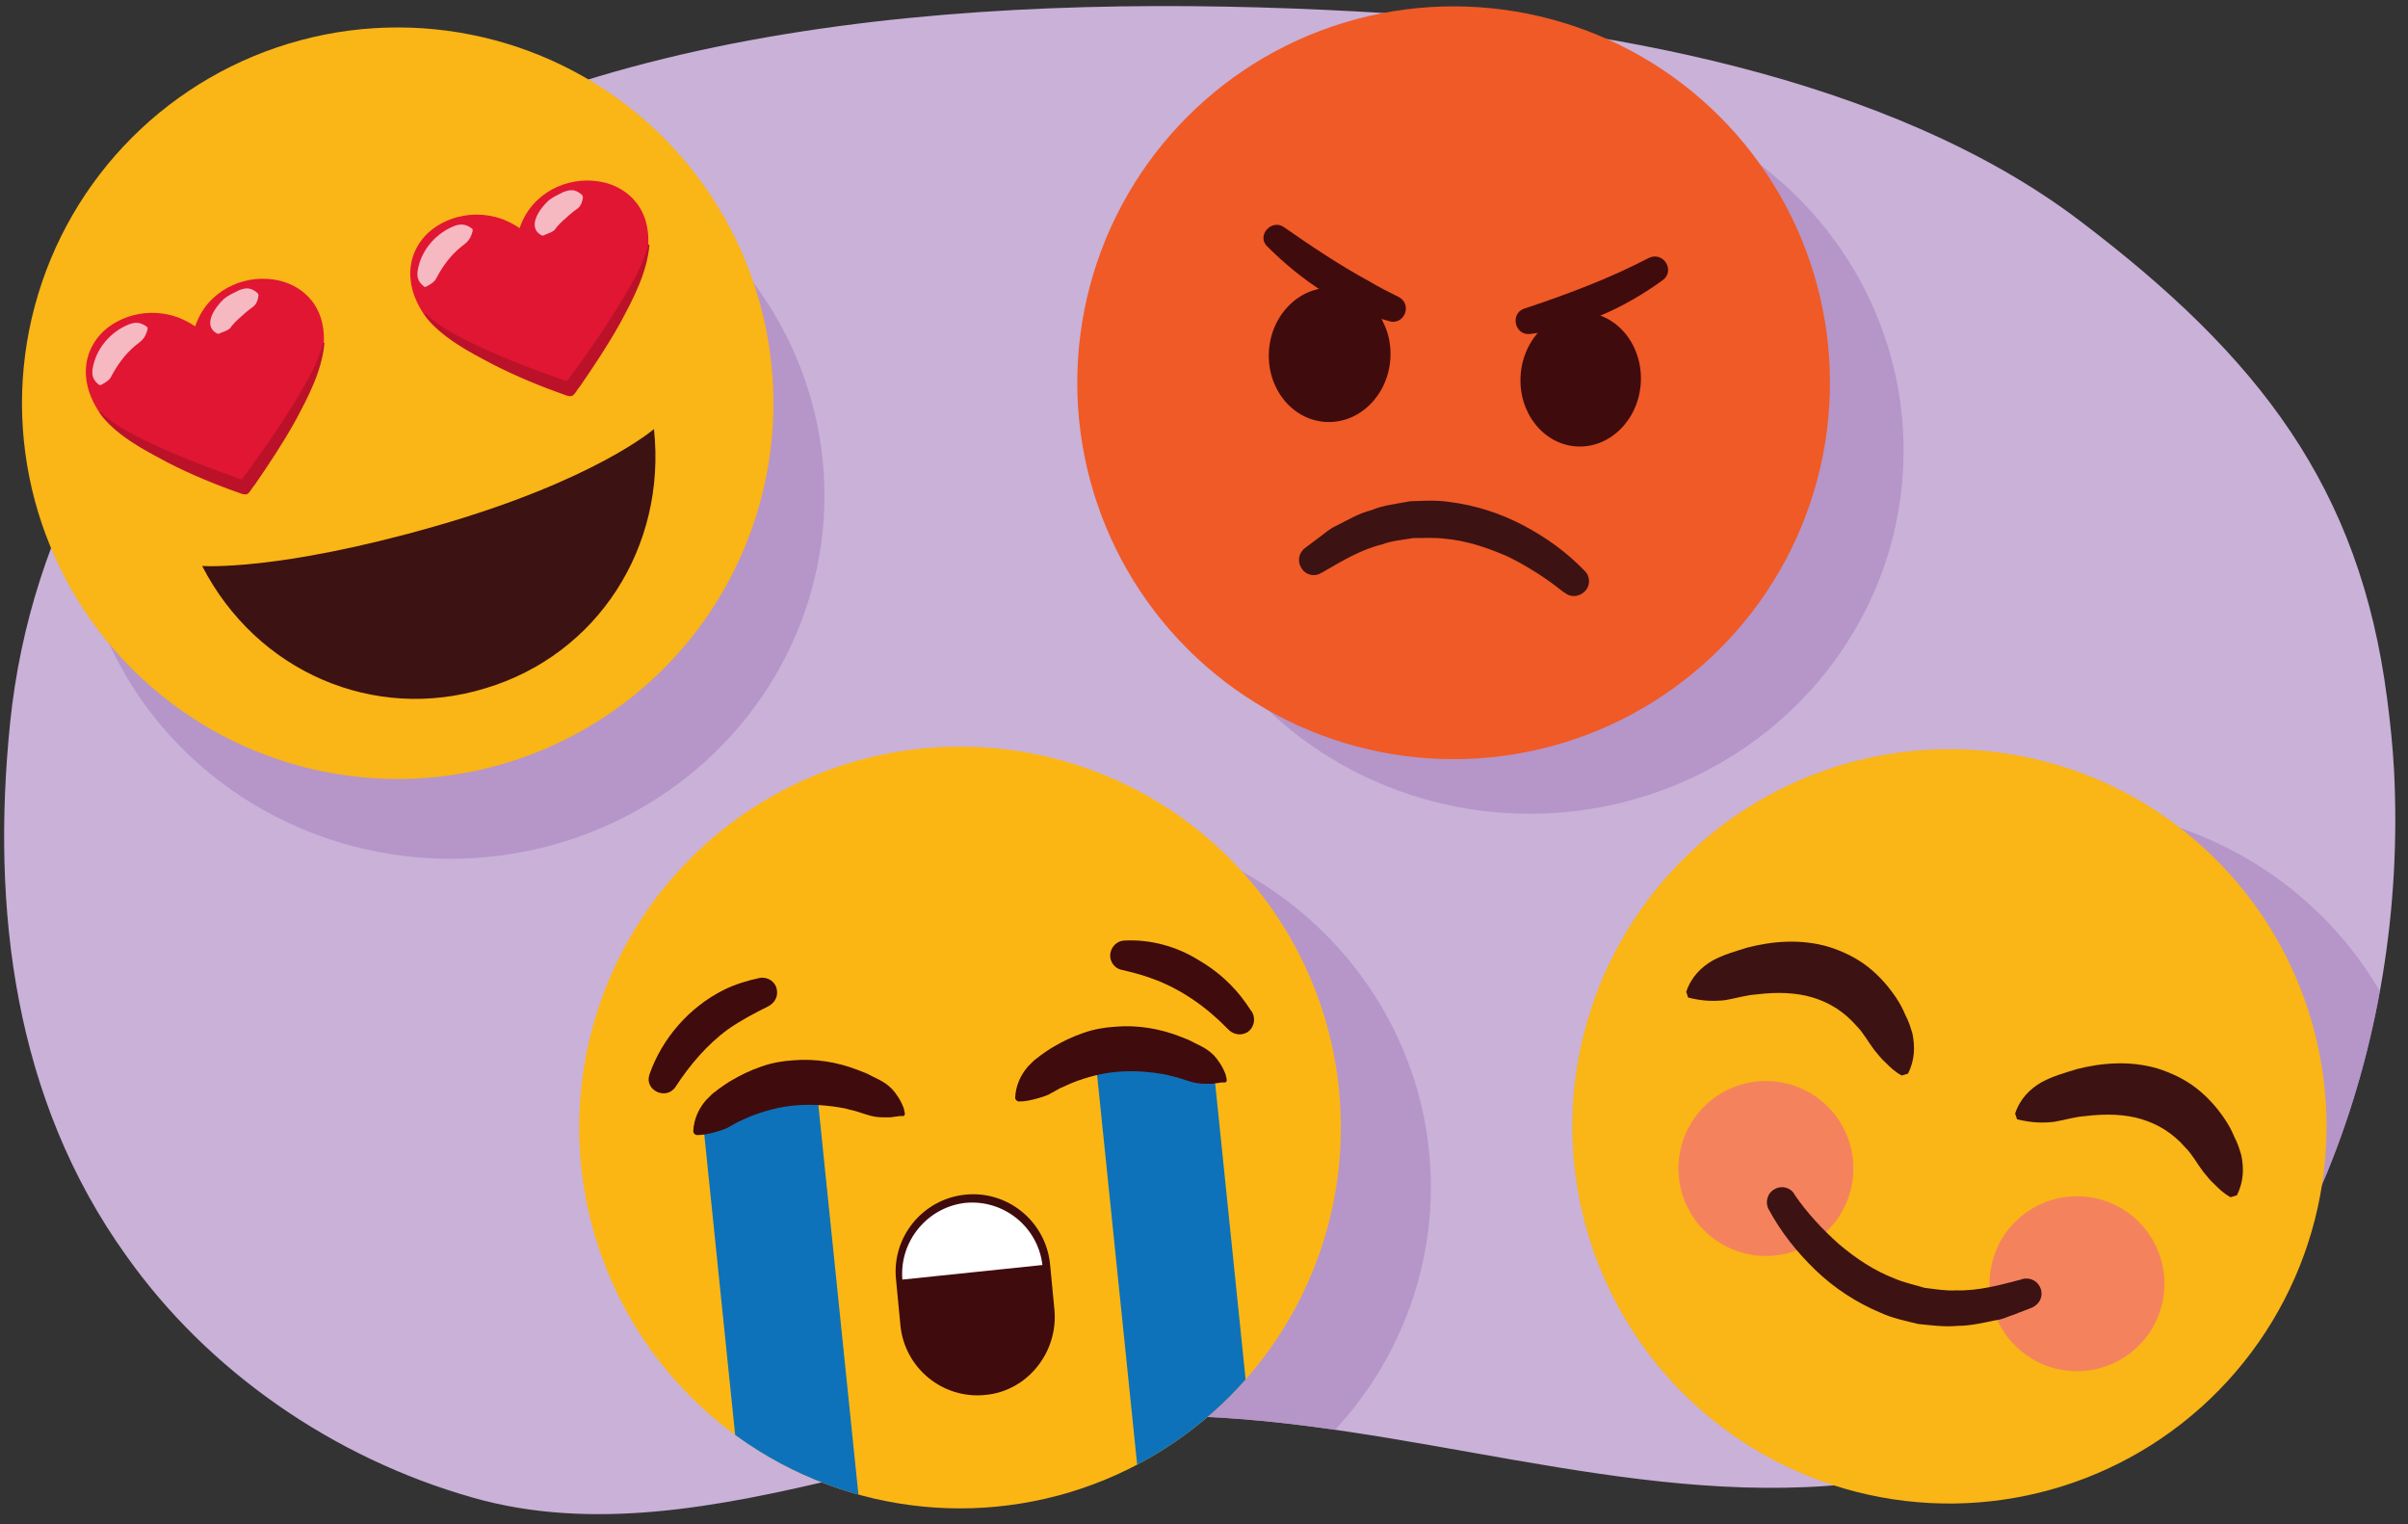
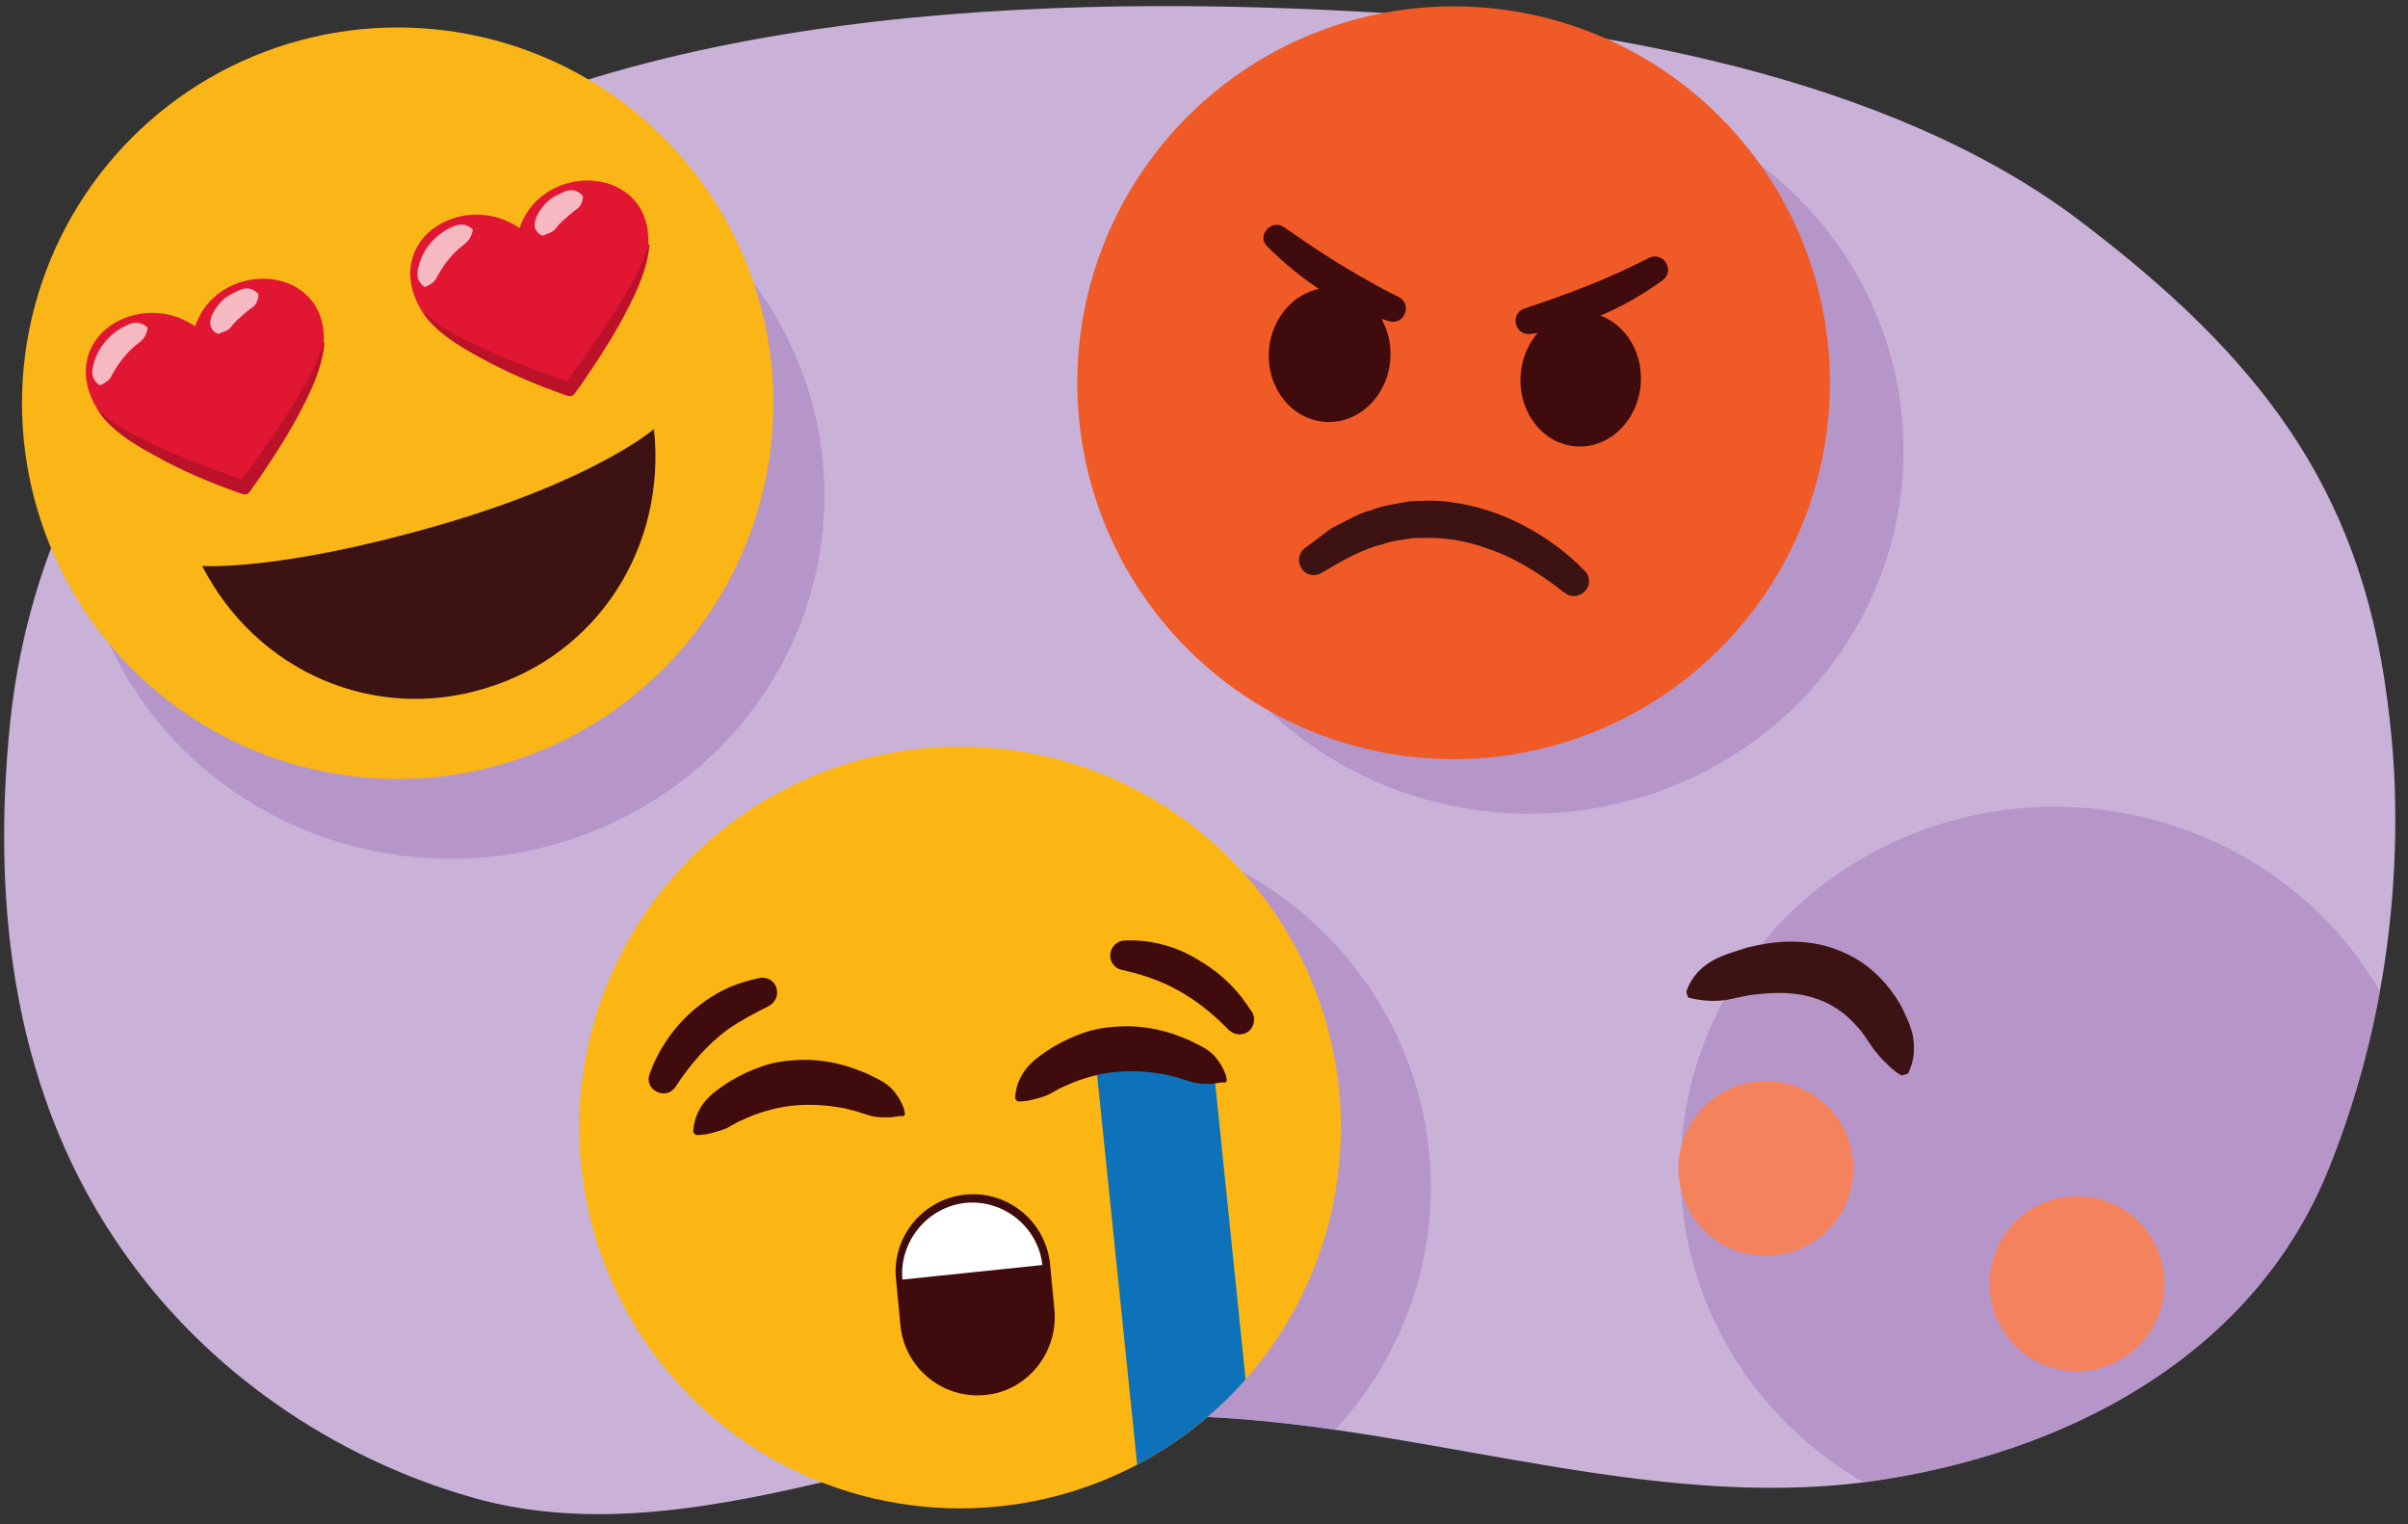
<svg xmlns="http://www.w3.org/2000/svg" xmlns:xlink="http://www.w3.org/1999/xlink" version="1.1" id="Artwork" x="0px" y="0px" width="380px" height="240.5px" viewBox="0 0 380 240.5" style="enable-background:new 0 0 380 240.5;" xml:space="preserve">
  <rect x="0" y="0" width="380" height="240.5" fill="#333333" stroke="none" />
  <style type="text/css">
	.st0{opacity:0.7;clip-path:url(#XMLID_00000132775416338204375420000002913380983826716044_);fill:#AE8AC4;}
	.st1{fill:#FCB614;}
	.st2{clip-path:url(#emojiHead_00000057832654465652732650000000661154114678604978_);fill:#0D72B9;}
	.st3{fill:#400B0C;}
	.st4{fill:#FFFFFF;}
	.st5{fill:#FAB516;}
	.st6{fill:#F4835D;}
	.st7{fill:#3D1212;}
	.st8{fill:#E01633;}
	.st9{fill:none;}
	.st10{fill:#F6B8C1;}
	.st11{fill:#BB122A;}
	.st12{fill:#F05A26;}
</style>
  <g>
    <defs>
      <path id="XMLID_00000107567287965547603020000008529451394592873120_" d="M377.8,121.6c1.1,21.6-2.4,43.5-10.6,63.5    c-11.3,27.3-38.2,43.1-69.1,48.2c-34.8,5.8-69.9-7.4-105.2-9.6c-39.2-2.5-80.7,23.3-118.3,12.6c-22.2-6.3-41.9-20.1-54.7-38.2    C2.2,173.4-1.4,143.4,1.6,114C4.8,83,20.7,55,47,35.1C90.7,2,160-1.1,214,1.8c37.7,2,84.2,10.2,114.3,33.1    c28.2,21.4,44.1,42,48.4,75.3C377.2,114,377.6,117.8,377.8,121.6z" />
    </defs>
    <use xlink:href="#XMLID_00000107567287965547603020000008529451394592873120_" style="overflow:visible;fill:#C9B1D8;" />
    <clipPath id="XMLID_00000114770312934732586320000004896048952750641542_">
      <use xlink:href="#XMLID_00000107567287965547603020000008529451394592873120_" style="overflow:visible;" />
    </clipPath>
    <ellipse style="opacity:0.7;clip-path:url(#XMLID_00000114770312934732586320000004896048952750641542_);fill:#AE8AC4;" cx="71.1" cy="78.2" rx="59" ry="57.3" />
    <ellipse style="opacity:0.7;clip-path:url(#XMLID_00000114770312934732586320000004896048952750641542_);fill:#AE8AC4;" cx="324.2" cy="184.6" rx="59" ry="57.3" />
    <ellipse style="opacity:0.7;clip-path:url(#XMLID_00000114770312934732586320000004896048952750641542_);fill:#AE8AC4;" cx="241.4" cy="71.1" rx="59" ry="57.3" />
    <ellipse style="opacity:0.7;clip-path:url(#XMLID_00000114770312934732586320000004896048952750641542_);fill:#AE8AC4;" cx="166.8" cy="187.3" rx="59" ry="57.3" />
  </g>
  <g id="expression_10_">
    <g id="emojiHead_29_">
      <circle class="st1" cx="151.5" cy="177.9" r="60.1" />
    </g>
    <g>
      <defs>
        <circle id="emojiHead_28_" cx="151.5" cy="177.9" r="60.1" />
      </defs>
      <clipPath id="emojiHead_00000172404193472399927670000004580001406401980861_">
        <use xlink:href="#emojiHead_28_" style="overflow:visible;" />
      </clipPath>
      <polygon style="clip-path:url(#emojiHead_00000172404193472399927670000004580001406401980861_);fill:#0D72B9;" points="    198.7,238.4 180.1,237.4 172.8,166.4 191.4,167.4   " />
-       <polygon style="clip-path:url(#emojiHead_00000172404193472399927670000004580001406401980861_);fill:#0D72B9;" points="    118.1,246.7 136.1,242 128.8,171 110.8,175.7   " />
    </g>
    <path class="st3" d="M192.7,170.8c-0.4,0.1-0.9,0.1-1.3,0.2c-0.4,0-0.8,0-1.2,0c-0.8,0-1.5-0.1-2.2-0.3c-0.7-0.2-1.3-0.4-1.9-0.6   c-0.6-0.2-1.3-0.3-1.9-0.5c-2.6-0.5-5.2-0.7-7.7-0.5c-1.3,0.1-2.5,0.3-3.7,0.6c-1.2,0.3-2.5,0.7-3.7,1.2c-0.6,0.3-1.2,0.5-1.8,0.8   c-0.3,0.2-0.6,0.3-0.9,0.5c-0.3,0.2-0.6,0.3-0.9,0.5c-0.7,0.3-1.3,0.5-2.1,0.7c-0.8,0.2-1.6,0.4-2.6,0.4l0,0   c-0.3,0-0.6-0.3-0.6-0.6c0,0,0,0,0,0c0.1-2,0.9-3.6,2-4.9c0.3-0.3,0.6-0.6,0.9-0.9c0.3-0.3,0.7-0.5,1-0.8c0.7-0.5,1.4-1,2.1-1.4   c1.5-0.9,3-1.6,4.7-2.2c1.7-0.6,3.4-0.9,5.1-1c3.5-0.3,7,0.3,10.1,1.5c0.8,0.3,1.6,0.6,2.3,1c0.8,0.4,1.5,0.7,2.2,1.2   c0.7,0.5,1.3,1.1,1.8,1.9c0.3,0.4,0.5,0.8,0.7,1.2c0.1,0.2,0.2,0.5,0.3,0.7c0.1,0.3,0.1,0.5,0.2,0.9c0,0.2-0.1,0.4-0.3,0.4   L192.7,170.8z" />
    <path class="st3" d="M141.9,176.1c-0.4,0.1-0.9,0.1-1.3,0.2c-0.4,0-0.8,0-1.2,0c-0.8,0-1.5-0.1-2.2-0.3c-0.7-0.2-1.3-0.4-1.9-0.6   c-0.6-0.2-1.3-0.3-1.9-0.5c-2.6-0.5-5.2-0.7-7.7-0.5c-1.3,0.1-2.5,0.3-3.7,0.6c-1.2,0.3-2.5,0.7-3.7,1.2c-0.6,0.3-1.2,0.5-1.8,0.8   c-0.3,0.2-0.6,0.3-0.9,0.5c-0.3,0.2-0.6,0.3-0.9,0.5c-0.7,0.3-1.3,0.5-2.1,0.7c-0.8,0.2-1.6,0.4-2.6,0.4l0,0   c-0.3,0-0.6-0.3-0.6-0.6c0,0,0,0,0,0c0.1-2,0.9-3.6,2-4.9c0.3-0.3,0.6-0.6,0.9-0.9c0.3-0.3,0.7-0.5,1-0.8c0.7-0.5,1.4-1,2.1-1.4   c1.5-0.9,3-1.6,4.7-2.2c1.7-0.6,3.4-0.9,5.1-1c3.5-0.3,7,0.3,10.1,1.5c0.8,0.3,1.6,0.6,2.3,1c0.8,0.4,1.5,0.7,2.2,1.2   c0.7,0.5,1.3,1.1,1.8,1.9c0.3,0.4,0.5,0.8,0.7,1.2c0.1,0.2,0.2,0.5,0.3,0.7c0.1,0.3,0.1,0.5,0.2,0.9c0,0.2-0.1,0.4-0.3,0.4   L141.9,176.1z" />
    <path class="st3" d="M155.5,220.1L155.5,220.1c-6.7,0.7-12.7-4.2-13.4-10.9l-0.7-7.3c-0.7-6.7,4.2-12.7,10.9-13.4h0   c6.7-0.7,12.7,4.2,13.4,10.9l0.7,7.3C167,213.4,162.1,219.5,155.5,220.1z" />
    <path class="st4" d="M142.4,201.9l22.1-2.3c-0.7-6-6.1-10.4-12.2-9.8C146.3,190.5,141.9,195.9,142.4,201.9z" />
    <g>
      <path class="st3" d="M193.7,162.3c-3.3-3.4-7.4-6.3-11.9-7.9c-1.6-0.6-3.2-1-4.9-1.4c-1.2-0.3-2-1.6-1.6-2.9    c0.3-1,1.2-1.7,2.2-1.7c4-0.2,8.1,0.9,11.5,3c3,1.7,5.7,4.1,7.7,7c0.3,0.4,0.5,0.8,0.9,1.3c0.6,1.1,0.3,2.5-0.8,3.2    C195.7,163.5,194.5,163.2,193.7,162.3L193.7,162.3z" />
    </g>
    <g>
      <path class="st3" d="M102.5,169.5c2-5.7,6.3-10.6,11.7-13.3c1.8-0.9,3.8-1.5,5.7-1.9c1.3-0.2,2.5,0.6,2.7,1.9    c0.2,1.1-0.4,2.1-1.4,2.6c-2.2,1.1-4.3,2.2-6.3,3.6c-3.3,2.4-6.1,5.7-8.3,9.1C105.1,173.7,101.6,172,102.5,169.5L102.5,169.5z" />
    </g>
  </g>
  <g>
    <g id="expression_4_">
      <g id="emojiHead_8_">
-         <ellipse transform="matrix(0.248 -0.969 0.969 0.248 58.941 431.763)" class="st5" cx="307.7" cy="177.9" rx="59.5" ry="59.5" />
-       </g>
+         </g>
    </g>
    <g>
      <ellipse transform="matrix(0.248 -0.969 0.969 0.248 49.953 469.898)" class="st6" cx="327.8" cy="202.8" rx="13.8" ry="13.8" />
    </g>
    <g>
      <ellipse transform="matrix(0.248 -0.969 0.969 0.248 30.776 408.674)" class="st6" cx="278.7" cy="184.5" rx="13.8" ry="13.8" />
    </g>
-     <path class="st7" d="M283.2,188.5c1.9,2.8,4.4,5.5,7,7.8c2.7,2.3,5.6,4.2,8.7,5.4c1.6,0.7,3.2,1,4.8,1.5c1.7,0.2,3.3,0.5,5,0.4   c3.4,0.1,6.8-0.8,10.2-1.7l0.3-0.1c1.3-0.3,2.5,0.4,2.9,1.7c0.3,1.2-0.3,2.3-1.4,2.8c-0.9,0.4-1.9,0.7-2.8,1.1   c-1,0.3-1.9,0.8-2.9,0.9c-2,0.4-4,0.9-6.1,0.9c-2.1,0.2-4.2-0.1-6.2-0.3c-2-0.5-4.1-0.9-6-1.8c-3.8-1.6-7.3-3.9-10.2-6.7   c-2.9-2.8-5.4-5.9-7.4-9.6c-0.6-1.1-0.2-2.6,1-3.2c1.1-0.6,2.4-0.2,3,0.7L283.2,188.5z" />
    <path class="st7" d="M266.1,156.5c0.8-2.4,2.4-3.9,4.1-4.9c1.8-1,3.7-1.5,5.6-2.1c3.9-1,8.4-1.4,12.8-0.1c2.2,0.7,4.3,1.7,6.1,3.1   c1.8,1.4,3.3,3.1,4.5,4.9c0.6,0.9,1.1,1.8,1.5,2.8c0.5,0.9,0.8,1.9,1.1,2.9c0.4,2,0.4,4.1-0.7,6.3l-1,0.3c-1.1-0.6-1.8-1.3-2.5-2   c-0.7-0.6-1.2-1.3-1.8-2c-1-1.3-1.7-2.7-2.8-3.8c-2-2.3-4.3-3.7-6.9-4.5c-2.6-0.8-5.7-0.9-8.9-0.5c-1.6,0.1-3.2,0.6-4.9,0.9   c-1.7,0.2-3.5,0.2-5.9-0.4L266.1,156.5z" />
-     <path class="st7" d="M318,175.7c0.8-2.4,2.4-3.9,4.1-4.9c1.8-1,3.7-1.5,5.6-2.1c3.9-1,8.4-1.4,12.8-0.1c2.2,0.7,4.3,1.7,6.1,3.1   c1.8,1.4,3.3,3.1,4.5,4.9c0.6,0.9,1.1,1.8,1.5,2.8c0.5,0.9,0.8,1.9,1.1,2.9c0.4,2,0.4,4.1-0.7,6.3l-1,0.3c-1.1-0.6-1.8-1.3-2.5-2   c-0.7-0.6-1.2-1.3-1.8-2c-1-1.3-1.7-2.7-2.8-3.8c-2-2.3-4.3-3.7-6.9-4.5c-2.6-0.8-5.7-0.9-8.9-0.5c-1.6,0.1-3.2,0.6-4.9,0.9   c-1.7,0.2-3.5,0.2-5.9-0.4L318,175.7z" />
  </g>
  <g>
    <g id="expression_1_">
      <g id="emojiHead_1_">
        <ellipse transform="matrix(0.707 -0.707 0.707 0.707 -26.603 63.057)" class="st5" cx="62.8" cy="63.6" rx="59.3" ry="59.3" />
      </g>
      <path class="st7" d="M31.9,89.3C40.5,106,59,114,76.6,108.6c17.7-5.3,28.6-22.3,26.6-40.9c0,0-9.3,8.1-34.4,15.3    S31.9,89.3,31.9,89.3z" />
    </g>
    <g>
      <g>
        <path class="st8" d="M16.4,52.2c3.3-3,9.3-4.2,14.4-0.7c1.9-5.7,7.6-8.1,12.3-7.4c3.9,0.5,8.3,3.5,8,10     c-0.3,7.7-11.5,22.8-12,23.5c-0.2,0.2-0.5,0.3-0.8,0.2c-0.7-0.3-18.3-6.2-22.6-12.7C12,59.5,13.6,54.8,16.4,52.2z" />
        <path class="st9" d="M16.4,52.2c3.3-3,9.3-4.2,14.4-0.7c1.9-5.7,7.6-8.1,12.3-7.4c3.9,0.5,8.3,3.5,8,10     c-0.3,7.7-11.5,22.8-12,23.5c-0.2,0.2-0.5,0.3-0.8,0.2c-0.7-0.3-18.3-6.2-22.6-12.7C12,59.5,13.6,54.8,16.4,52.2z" />
      </g>
      <g>
        <path class="st10" d="M15.6,60.7c-1.4-1.1-1.1-2.3-0.7-3.7c0.8-2.6,2.9-4.8,5.4-5.8c1-0.4,1.8-0.4,2.8,0.3     c0.2,0.1,0.2,0.3,0.2,0.4c-0.4,1.7-1.2,2-1.9,2.6c-1.7,1.4-2.9,3.1-3.9,5c-0.2,0.4-0.7,0.8-1.5,1.2     C15.9,60.8,15.8,60.8,15.6,60.7L15.6,60.7z" />
      </g>
      <g>
        <path class="st10" d="M34.2,52.6c-2.3-1.3-0.2-4.2,1.1-5.4c0.7-0.6,1.6-1,2.4-1.4c1.1-0.4,1.8-0.5,2.9,0.4     c0.1,0.1,0.2,0.3,0.2,0.4c-0.2,1.6-0.9,1.8-1.4,2.2c-0.5,0.4-1,0.8-1.4,1.2c-0.7,0.6-1.2,1.1-1.7,1.8c-0.2,0.2-0.6,0.4-1.4,0.7     C34.5,52.7,34.4,52.7,34.2,52.6L34.2,52.6z" />
      </g>
      <g>
        <path class="st11" d="M51.2,54.1c-0.4,4.5-2.6,8.6-4.7,12.5c-1.9,3.4-4.1,6.7-6.3,9.9c-0.4,0.4-0.6,1-1.1,1.4     c-0.3,0.2-0.7,0.1-1,0c-4-1.4-7.9-3-11.6-4.9c-3.9-2.1-8.1-4.2-10.8-7.9c0,0,0.2-0.1,0.2-0.1c1.6,1.6,3.5,2.7,5.4,3.7     c5.6,2.9,11.6,5.1,17.5,7.2c0,0,0.2,0.1,0.2,0.1c-0.3-0.1-0.7-0.1-1,0.1c-0.2,0.1-0.4,0.4-0.3,0.2c3.8-5.2,7.6-10.5,10.7-16.1     c1.1-1.9,2-3.9,2.6-6.1L51.2,54.1L51.2,54.1z" />
      </g>
    </g>
    <g>
      <g>
        <path class="st8" d="M67.6,36.7c3.3-3,9.3-4.2,14.4-0.7c1.9-5.7,7.6-8.1,12.3-7.4c3.9,0.5,8.3,3.5,8,10     c-0.3,7.7-11.5,22.8-12,23.5c-0.2,0.2-0.5,0.3-0.8,0.2c-0.7-0.3-18.3-6.2-22.6-12.7C63.2,44,64.8,39.3,67.6,36.7z" />
        <path class="st9" d="M67.6,36.7c3.3-3,9.3-4.2,14.4-0.7c1.9-5.7,7.6-8.1,12.3-7.4c3.9,0.5,8.3,3.5,8,10     c-0.3,7.7-11.5,22.8-12,23.5c-0.2,0.2-0.5,0.3-0.8,0.2c-0.7-0.3-18.3-6.2-22.6-12.7C63.2,44,64.8,39.3,67.6,36.7z" />
      </g>
      <g>
        <path class="st10" d="M66.9,45.2c-1.4-1.1-1.1-2.3-0.7-3.7c0.8-2.6,2.9-4.8,5.4-5.8c1-0.4,1.8-0.4,2.8,0.3     c0.2,0.1,0.2,0.3,0.2,0.4c-0.4,1.7-1.2,2-1.9,2.6c-1.7,1.4-2.9,3.1-3.9,5c-0.2,0.4-0.7,0.8-1.5,1.2C67.1,45.3,67,45.3,66.9,45.2     L66.9,45.2z" />
      </g>
      <g>
        <path class="st10" d="M85.4,37.1c-2.3-1.3-0.2-4.2,1.1-5.4c0.7-0.6,1.6-1,2.4-1.4c1.1-0.4,1.8-0.5,2.9,0.4     c0.1,0.1,0.2,0.3,0.2,0.4c-0.2,1.6-0.9,1.8-1.4,2.2c-0.5,0.4-1,0.8-1.4,1.2c-0.7,0.6-1.2,1.1-1.7,1.8c-0.2,0.2-0.6,0.4-1.4,0.7     C85.8,37.2,85.6,37.2,85.4,37.1L85.4,37.1z" />
      </g>
      <g>
        <path class="st11" d="M102.5,38.6c-0.4,4.5-2.6,8.6-4.7,12.5c-1.9,3.4-4.1,6.7-6.3,9.9c-0.4,0.4-0.6,1-1.1,1.4     c-0.3,0.2-0.7,0.1-1,0c-4-1.4-7.9-3-11.6-4.9c-3.9-2.1-8.1-4.2-10.8-7.9c0,0,0.2-0.1,0.2-0.1c1.6,1.6,3.5,2.7,5.4,3.7     c5.6,2.9,11.6,5.1,17.5,7.2c0,0,0.2,0.1,0.2,0.1c-0.3-0.1-0.7-0.1-1,0.1c-0.2,0.1-0.4,0.4-0.3,0.2c3.8-5.2,7.6-10.5,10.7-16.1     c1.1-1.9,2-3.9,2.6-6.1L102.5,38.6L102.5,38.6z" />
      </g>
    </g>
  </g>
  <g>
    <g id="emojiHead_24_">
      <ellipse transform="matrix(0.707 -0.707 0.707 0.707 24.503 179.876)" class="st12" cx="229.4" cy="60.4" rx="59.4" ry="59.4" />
    </g>
    <ellipse id="eye1_20_" transform="matrix(6.455385e-02 -0.998 0.998 6.455385e-02 173.558 304.992)" class="st3" cx="249.5" cy="59.9" rx="10.6" ry="9.5" />
    <ellipse id="eye2_4_" transform="matrix(6.455385e-02 -0.998 0.998 6.455385e-02 140.397 261.758)" class="st3" cx="209.8" cy="56" rx="10.6" ry="9.6" />
    <g>
      <path class="st3" d="M202.7,35.9c4.3,3,8.8,6,13.4,8.5c1.5,0.9,3.1,1.7,4.7,2.5c2.1,1.2,0.8,4.4-1.5,3.8    c-7.4-2-13.9-6.4-19.3-11.8C198.2,37.2,200.7,34.4,202.7,35.9L202.7,35.9z" />
    </g>
    <g>
      <path class="st3" d="M262.4,44.2c-6.2,4.5-13.3,7.7-21,8.5c-2.4,0.2-3.1-3.2-0.9-4c3.4-1.1,6.7-2.3,10-3.6    c3.3-1.3,6.6-2.8,9.7-4.4C262.5,39.6,264.4,42.7,262.4,44.2L262.4,44.2z" />
    </g>
    <path class="st7" d="M246.7,93.4c-2.6-2.1-5.7-4.1-8.8-5.6c-3.2-1.4-6.5-2.5-9.9-2.8c-1.7-0.2-3.4-0.1-5-0.1   c-1.7,0.3-3.3,0.4-4.9,1c-3.3,0.8-6.3,2.6-9.4,4.4l-0.2,0.1c-1.1,0.7-2.6,0.3-3.2-0.9c-0.6-1-0.3-2.3,0.6-3   c0.8-0.6,1.6-1.2,2.4-1.8c0.8-0.6,1.6-1.3,2.5-1.7c1.8-0.9,3.6-2,5.6-2.5c1.9-0.8,4-1,6.1-1.4c2.1-0.1,4.2-0.2,6.2,0.1   c4.1,0.5,8.1,1.8,11.7,3.7c3.6,1.9,6.8,4.2,9.7,7.2c0.9,0.9,0.9,2.4-0.1,3.3c-0.9,0.8-2.2,0.9-3.1,0.1L246.7,93.4z" />
  </g>
  <g>
</g>
  <g>
</g>
  <g>
</g>
  <g>
</g>
  <g>
</g>
  <g>
</g>
  <g>
</g>
  <g>
</g>
  <g>
</g>
  <g>
</g>
  <g>
</g>
  <g>
</g>
  <g>
</g>
  <g>
</g>
  <g>
</g>
</svg>